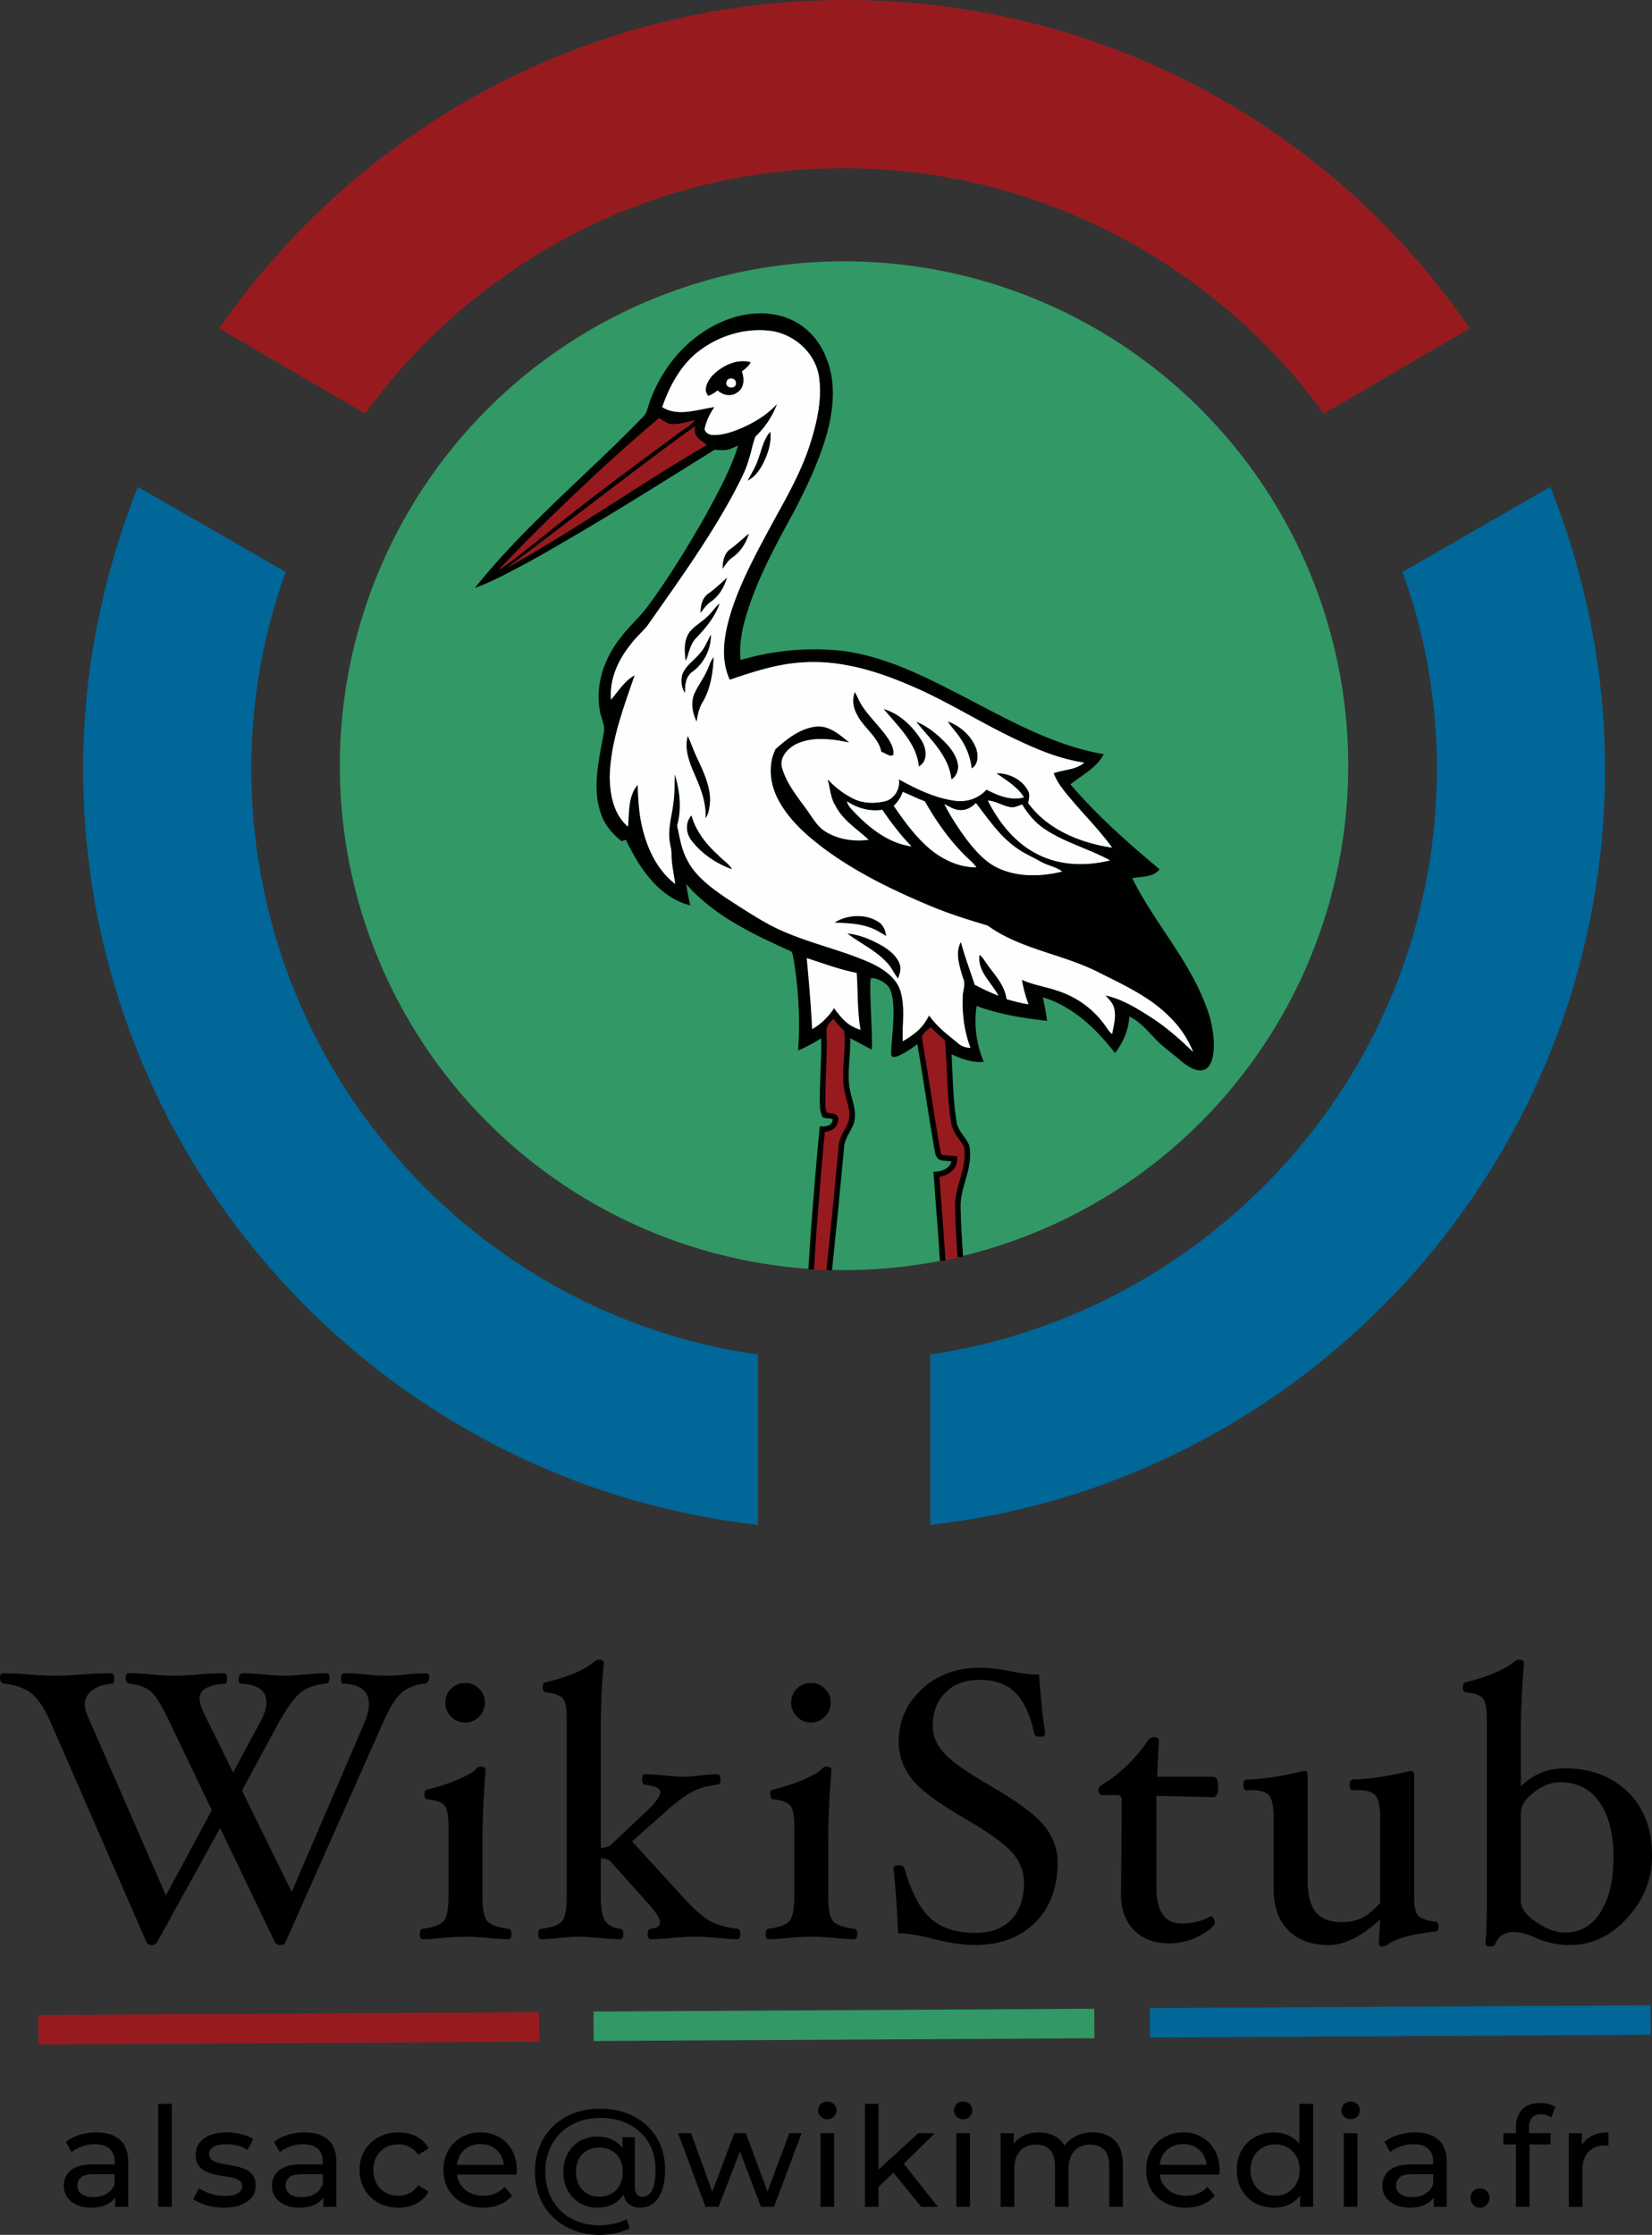
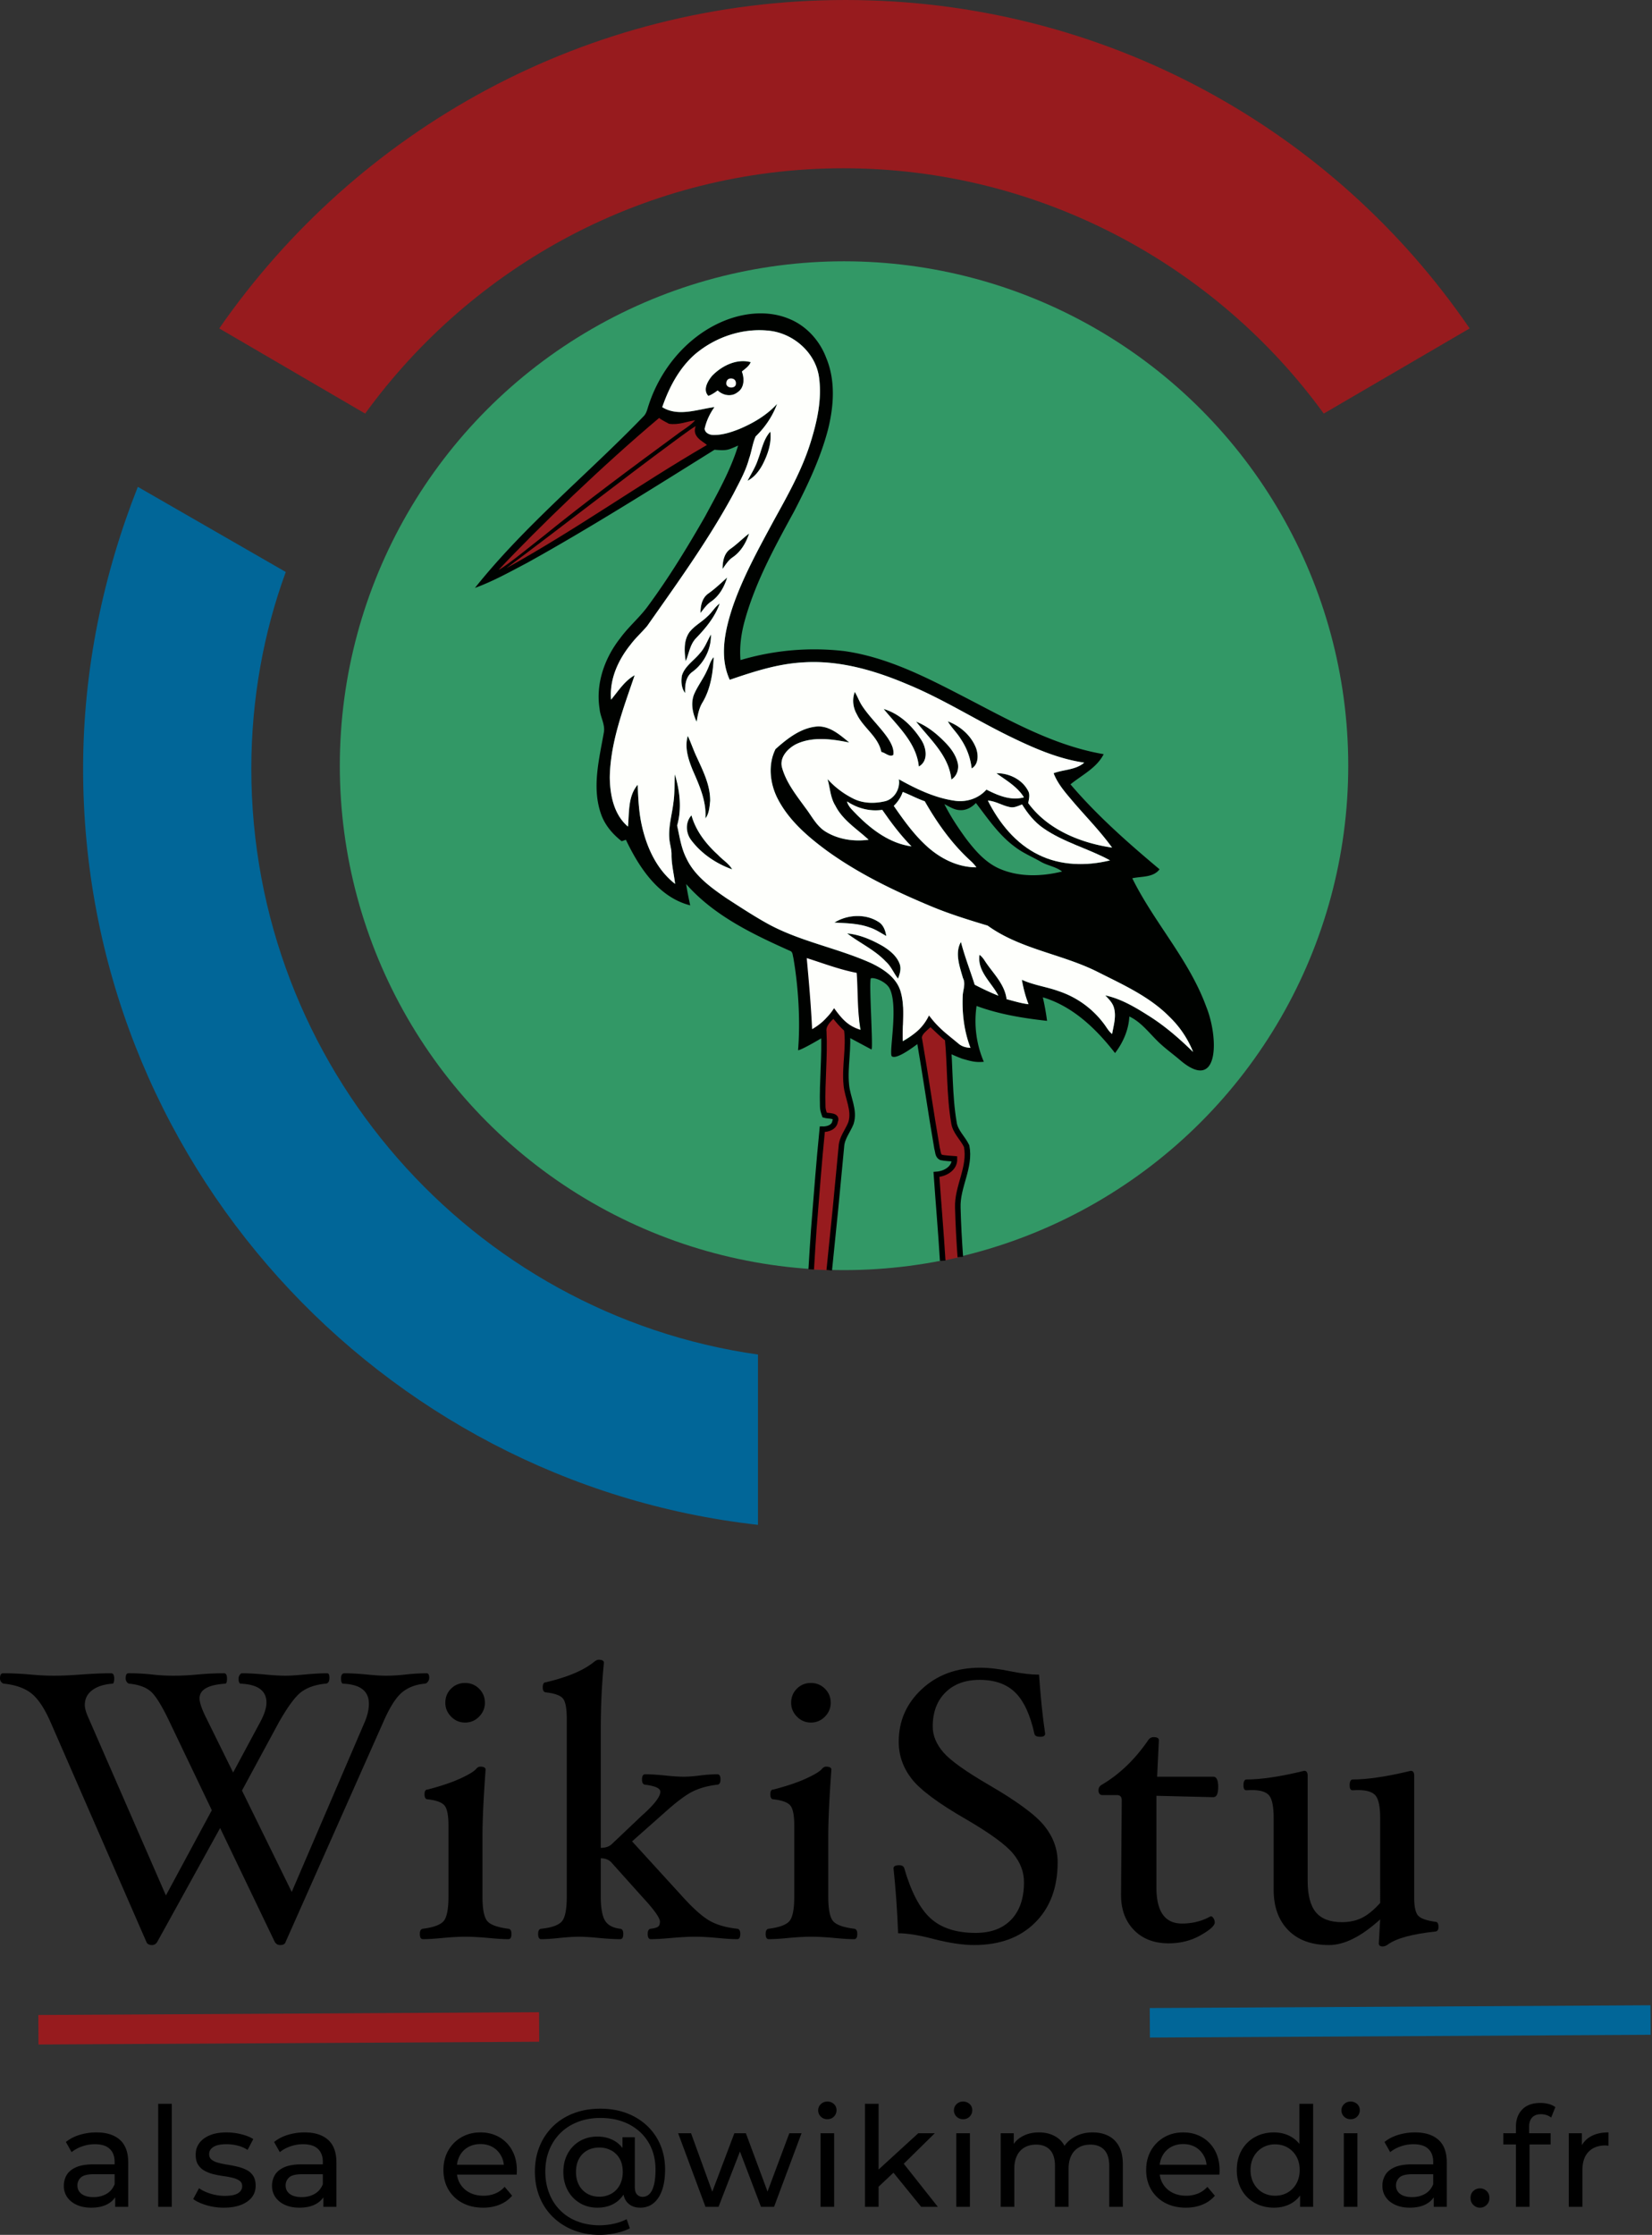
<svg xmlns="http://www.w3.org/2000/svg" viewBox="0 0 4760.85 6438.24">
  <rect x="0" y="0" width="4760.85" height="6438.24" fill="#333333" stroke="none" />
  <defs>
    <style>.cls-1,.cls-5{fill:#971b1e;}.cls-2{fill:#329866;}.cls-3{fill:#fefffc;}.cls-4{fill:#000200;}.cls-5{stroke:#000;stroke-width:16px;}.cls-6{fill:#016698;}.cls-7,.cls-8,.cls-9{fill:none;stroke-width:85px;}.cls-7{stroke:#971b1e;}.cls-8{stroke:#329866;}.cls-9{stroke:#016698;}</style>
  </defs>
  <title>Fichier 4</title>
  <g id="Calque_2" data-name="Calque 2">
    <g id="Calque_1-2" data-name="Calque 1">
      <g id="layer1">
        <g id="path4005">
          <path class="cls-1" d="M2436.5,0C1688.93,0,1029,373.79,631.82,946.14l420.51,245.3c309.54-426.35,811.81-706.69,1378.33-706.69s1074.63,280.34,1384.18,706.69l420.5-245.3C3844,373.79,3184.07,0,2436.5,0Z" />
        </g>
      </g>
      <circle class="cls-2" cx="2432.39" cy="2205.85" r="1453.08" />
    </g>
    <g id="Calque_3" data-name="Calque 3">
      <path class="cls-3" d="M2314.67,2753.78c47.68,15.08,109.72,34.55,159,44,4.19,55.22-3.62,120.68,7,175-36.86-11.21-57.85-15.41-81-47-9.31,14.74-53.45,64.64-71,46-11.91-12.64,3-96.54-7-91,14.07-64.94,5.92-56.17-3-121Z" />
    </g>
    <g id="Calque_2-2" data-name="Calque 2">
      <path class="cls-4" d="M2382.57,2981.57c-8.45,5.61-73.74,44.38-82.66,43.82,7-84.22.84-183.38-13.65-266.69-2.08-6.85-1.33-16.84-9.62-19.49-108.16-48.43-219.72-101.79-299.22-192.49,3,20.6,7.33,41.05,11.69,61.44-91.28-23.21-147.25-109-185.38-189-4,1.38-8,2.82-12,4.25-25.7-20-47.74-45.51-58.94-76.41-27.93-76.84-6.16-159.46,7.43-236.93,4.25-23.42-10.35-44.71-12.21-67.71-11.84-72.8,14.55-147.19,59.53-204.11,24.37-33.56,56.87-60.17,81-94,60.11-81.72,113-168.54,163.44-256.53,35.53-66.11,73.12-132,95.21-204.12-28.86,12.52-31.34,15.27-68,12-169.76,106-365.91,229.61-541.14,326.41-48.91,25.7-97.34,52.73-149.37,71.68,144.59-181.17,325.71-328.16,486.13-494.52,9-9,10.83-22,15-33.45,33.72-102.49,108.48-193.23,207.88-237.52,61.28-27.24,134.14-36,197.17-9.4,49.22,20.07,87.45,62.55,106.09,111.94,27.61,66.11,22,140.66,4.73,208.68-21.83,82-58.47,159.14-97.39,234.23-55.81,102.27-112.78,205.55-143.26,318.76-9.4,35.47-14.18,72.43-11,109.17a747.38,747.38,0,0,1,300.07-25.8C2556,1893.2,2667.29,1950,2775.4,2005.93c129.72,66.91,259.34,141.78,405.26,166.69-20.23,39.87-62.44,59.79-95.69,86.92,76.84,90.17,166.05,168.75,256.69,244.69-18,24.26-52.14,19.91-78.59,25.86,63,127.7,163.61,234.49,212.94,369.47,36.49,89.63,37.6,248.09-72.49,156.7-23.79-20.6-49.91-38.55-71.79-61.28-23.95-24.11-45.61-51.93-77.1-66.69-2,38.39-18,75.08-41.21,105.35-54.26-69.62-121.44-134.77-208.1-160.58,5.1,22.41,9.24,45,12.16,67.81-68.81-7.64-137.9-18.8-203.1-42.9a298.17,298.17,0,0,0,20.86,160.78c-24.32,2.5-38-2-60.94-8.43-1.77-.15-104.68-38.27-184.66-107.35-8.66-7.48,32.76-73.28,24.11-79.68-.75-.56,89.73,68.11,93,88-11.91,17.86-118.74,108.56-137,91.25-8.17-12.64,20.07-145.77-6.29-195.44-9.81-18.49-41.47-31.69-53.36-29-7.16,1.63,7.42,208.48,1.18,205.15l-57.11-30.55c-37-19.79-70.2-12.05-71.58-11.13ZM2004.23,1019.46c-46.46,40.19-75.93,96.22-95.69,153.56,46.31,28.52,101.26,6.16,150.43-.21-13.27,18.8-23.31,39.93-28.24,62.45,1.06,12,13.91,17.52,24.47,17.89,26.29.48,51.72-7.7,75.83-17.36,40.2-16.94,78.91-39.72,108.49-72.22-13,35.63-34.63,67.49-61.81,93.78-9.08,20.28-11.42,43.17-19,64.14-9.45,35.63-27.93,67.65-44.5,100.26-72.48,134-162,257.64-249.36,382-15.45,18.21-33.4,34.2-47.73,53.47-35.79,44.34-61.23,100.36-56.08,158.45,20.92-25,38.77-54,68-70.41-32.18,95.16-69.72,191.32-71.68,293.17.42,51.08,11.41,108.27,52.41,142.89,3.82-40.41-.38-87.67,28-120.43,1.54,39.4,3.29,79,12,117.56,14.18,63.57,43.33,127.18,95.85,167.91-3.3-28.36-10.62-56.29-10.36-85,.16-16.3-5.79-31.75-6.48-48-2.23-34.3,8.13-67.65,12-101.47,4-26.87,2.55-54.11,4.09-81.14,14.39,47.63,20.45,98.93,6.59,147.46,7,31.76,11.57,64.57,26.44,93.94,23.58,50.55,70.36,84.16,115,115,37.86,24.43,75.56,49.28,114.85,71.37,95.16,53.63,204.76,71.73,303.68,116.5,34.78,16.72,71,40.67,83.42,79.33,14.55,47.1,4.62,96.8,6.91,145.12,40.09-17.84,62.28-59.2,74.71-99.24,27.29,36.43,50.34,77.1,86,106.36,9.5,8.34,22,11.41,34.35,12.05-18.1-47.1-24.42-98.13-22.4-148.31.26-17.79,9.45-35.89.63-53-9.24-32.82-24-71.79-5.73-103.81,10.83,41.84,26.65,82.14,39.72,123.35,22.3,11.47,44.92,22.35,68.23,31.54-19.65-38.28-61.7-70.46-54.32-117.88a63.25,63.25,0,0,1,14.34,16.14c23.1,36.11,58.09,67,63.61,111.78,20.92,5.41,41.68,12.05,63.24,14.49-9-22.67-15-46.41-19.22-70.41,34.09,15.61,71.74,20.18,106.79,33a268.15,268.15,0,0,1,133.86,99.56c5.79,8.34,11.21,17.26,19.44,23.58,4.3-24.32,12.16-49.49,5.68-74.08-3.61-15.13-15.08-26.12-25.28-37.06,47.85,10.35,90.17,36.48,131,62.5,44.44,28.67,84.27,63.61,122,100.41a290.24,290.24,0,0,0-67.65-100.78c-58.51-59.42-136-93.62-209.21-130.68-102.27-50.93-221.27-64.57-315.26-132.44-55.38-16.67-110.93-33.77-164.34-56.23-104.08-43.49-206.62-92.87-298.38-159.09-55.49-40.83-109.81-87.45-142-149.58-22.67-43.6-29-98.93-6.58-143.69,34.67-30.91,74.87-62.77,123.25-65.31,35.57.15,63.34,25.22,89.31,46.4-49.91-9.92-104.66-18-152.5,4.41-24.48,12.27-49.33,38.23-41.26,67.86,12.21,43.81,41.31,79.87,67.49,116.08,18.48,23.9,32.12,53.05,59,69,36.38,22,81.25,28.57,123,22.73-33.34-31-74.5-56-95.74-98-14.65-23.26-15.13-51.24-22.67-76.83a248.58,248.58,0,0,0,71.74,55.06c28.3,15.24,62.28,16.2,93.08,9.08,27.56-6.1,45.35-36.21,40.68-63.51,49.86,27.78,102.75,53.32,159.72,61.65,34.15,5.42,69.72-5.73,92.72-31.91,32.92,16.89,70.57,32.82,108.05,22.3-18.95-30.85-50.92-48.69-79.27-69.35,35.47-.69,73.38,17.31,90.53,49.28,7.22,11.15,3.24,24.64,1.17,36.69,55.91,76.47,150.49,114.81,241.61,128.24-34.47-47.9-76.26-89.79-114.33-134.66-20.76-24.48-42.48-49.28-54.16-79.65,29-10.94,64.09-9.24,88.2-30.48-75.72-11.05-146.4-42.32-214.69-75.56-99.66-48.7-193.76-108.75-296.67-150.92-95.42-40.35-198.65-70-303.25-62-71.32,4.46-139.82,26.92-206.93,49.86-30.64-66.59-13.76-142.58,8.12-209.06,30-87.61,75.19-168.75,118.94-250,39.78-72.06,80.66-144.38,105.41-223.29,19.11-60.91,33.82-125.48,24.8-189.52-9.72-69.66-71.9-124.68-140.4-133.38-77-9.56-156.54,16.83-215.64,66.32M1880,1227.29c-82.42,84-148.29,160.94-237.55,237.51-49,39.83-88.19,65.61-129.45,113.13,149.66-110.62,271.57-221.14,404.12-318.54,16.25-12.69,12.51-3.38,26-19.21-27.29,4.15-13.93,5.37-41,2.11-5.2-2.84-17-10.17-22.21-15Zm-294.59,318.82c67.11-37.39,112.61-69.32,178.77-108.45,87.57-54.64,153.38-108.28,240-164.4-5.1-16.62-13.21-6.75-14.06-27.36-20.77,12.64-34.77,26.82-55.13,40.94Zm1016.12,735.28c-5.09,15.45-14.33,28.83-25.8,40.19,27.34,39.51,55.49,79,90.69,112.05,39.67,37.64,91.55,65,147.3,65a106.54,106.54,0,0,0-14.87-17.1c-54.53-49.12-97.59-109.65-133.81-173.21-21.77-7.54-42.05-18.59-63.51-26.92m-160.73,27.34c4.25,16.36,18.32,27.35,29.36,39.3,42.7,42.9,95,81.93,156.6,90.21-31.55-32.12-58.68-68.18-84.22-105.19-35.9,5.37-71.79-4.56-101.74-24.32m406-2.49c32.45,64.36,80.29,124.2,146.3,156.22,63.45,31.49,138,32.81,205.87,16.09-62.45-34.25-133.76-51.72-192.6-93-25.33-17.58-44.82-42.06-60.85-68.13-11.26,4.25-23,10.52-35.37,7.6-21.77-4.09-40.83-17.47-63.35-18.8m-80.55,27.56c-16.51-.53-30.43-10.15-44.66-17.26,17.53,35,39.35,67.81,62.4,99.46,26,34.09,55.27,68.18,95.31,86.07,56.92,25.17,122.13,23.21,181.6,8.6-17.89-13.91-41.36-16.72-60.8-27.77-24.9-14.44-51.87-25.33-74.81-43-46.25-33.66-78.43-81.88-112.84-126.69-11.84,12.63-28.41,21.93-46.2,20.55M2324.89,2760c5.74,62.92,11.84,129.2,15.52,204.79,24.8-13.7,47.68-35.67,63.29-60.41,23.15,31.59,40,51.35,76.89,62.55-10.62-54.32-7.55-109.07-11.74-164.29-49.28-9.45-96.28-27.56-144-42.64m55.54,226.47,54-6.21c-11.63-10.89-21.4-23.47-30.8-36.27-11.31,11.53-25.49,24.64-23.21,42.48m269.7,21.77,62,.8c-14.92-12.05-26.5-27.45-40.68-40.25-9.45,11.42-26.33,22.3-21.29,39.45" />
      <path class="cls-4" d="M2052.18,1082.7c27.82-28.83,70.89-50.29,111.3-39.35-4.78,12-16,19-25.44,27,7.54,20,7.44,46.89-12.42,59.74-17.31,14-42.06,9.45-57.35-5.26-8.23,6.37-17,12.11-26.77,15.82-16.88-17.41-2-42.74,10.68-57.93m43.54,13.92c1.06,9.45-7.6,12.08,3.82,13.62,9.45,2.71,5.75,1.42,12.23-3.78.69-10.73,10.25-11.67-2.07-12.74C2100.46,1091.12,2101.93,1091.84,2095.72,1096.62Z" />
      <path class="cls-4" d="M2184.88,1322.55c10.24-26.76,15.13-57,35-78.9,4.3,33.45-7.59,66.74-22.83,96-10.14,18.43-23.68,35.69-42.8,45.46C2165.07,1364.56,2177.81,1344.86,2184.88,1322.55Z" />
      <path class="cls-4" d="M2105,1581.21c19.12-13.23,35.16-30.22,53.74-44.08-8.55,26.5-23.36,51.67-46.52,67.81-13,8.45-21.13,21.72-29.84,34.15C2082.34,1617.9,2086.32,1594.22,2105,1581.21Z" />
      <path class="cls-4" d="M2041.19,1709.92c19.54-13.75,36.74-30.27,54.42-46.25-8.23,26.87-22.56,53-46.25,69.24-12.69,8.45-21.29,21.14-30.53,32.93-.32-20.61,4.46-43.28,22.36-55.92Z" />
      <path class="cls-4" d="M2038.74,1775.82c13-11.21,21.24-27.08,35.32-37.22-13.33,38.76-40.1,70.62-68,99.72-17.78,18.21-20.33,44.28-29.89,66.64-4.09-27.88-6.43-59.69,10.78-83.9,14.18-18.37,35.47-29,51.82-45.24Z" />
      <path class="cls-4" d="M2017.29,1881.59c14.29-15.55,21.08-35.78,31.6-53.73,1,41.47-19.39,82.25-52.63,107-20.39,13.86-22.51,39.19-21.71,61.71-10.94-14-12.16-33.35-9.35-50.24,8.39-27.66,34.78-43.17,52.09-64.73Z" />
      <path class="cls-4" d="M2038.32,1929.86c6.11-12.26,8.92-26.49,18.58-36.69-2,44.5-8.76,90.32-31.64,129.35-10.89,17.15-14.45,37.12-17.58,56.82-12-24.8-18-55-6.58-81.08,10.62-23.74,26.81-44.55,37.22-68.4Z" />
      <path class="cls-4" d="M2463.44,1993.26c7.54,12.38,12.32,26.29,20.13,38.56,22,34,52.51,61.43,75.4,94.78,9.08,14.23,18.26,30.69,15.5,48.21-10.78,7.33-23.15-6.53-34.51-8.6-8.92-44.55-52-69.29-70.73-108.75-11.15-19.38-13.81-43.17-5.79-64.2Z" />
      <path class="cls-4" d="M2546.65,2042.38c46.25,13.65,83.21,49.55,108.59,89.42,14.81,23,20.71,60.64-7.22,76.41-6.75-68.18-60.59-115.86-101.37-165.83Z" />
      <path class="cls-4" d="M2640.21,2078.86c31.91,12.59,59.1,34.68,82.89,59,16.3,16.46,30.85,35.89,36.69,58.73,4.73,17.94-1.8,39.18-18.1,49.06-6.54-68.66-61.49-115.86-101.48-166.79Z" />
      <path class="cls-4" d="M2731.6,2078.07c35.47,13.27,66.9,40.62,81,76.25,7.38,19.43,8,47.68-12.37,59.42a189,189,0,0,0-31.33-84.8c-10.89-18.16-26.82-32.55-37.33-50.87Z" />
      <path class="cls-4" d="M1982.14,2119.86c9.66,20.44,16.62,42.1,26.5,62.6,18.1,39.51,38.44,80.18,38,124.73-1.8,17.26-2.76,36.22-13.7,50.56,3.56-49.87-17.68-95.74-37.06-140.19-12.43-30.69-23.42-64.68-13.7-97.7Z" />
      <path class="cls-4" d="M1993,2421.68c-16.88-20.87-19-52.41-.32-73,12.59,45.29,42.16,82.84,76.36,114,13.28,14.34,31.12,24.54,41,41.74C2064.66,2488.37,2022.39,2460.12,1993,2421.68Z" />
      <path class="cls-4" d="M2404.6,2657.71c36.75-22.94,88.1-26.18,125.48-2.92,15.29,8.44,21.4,25.38,24,41.63-15.61-8.55-30.37-19-47.52-24.43-32.61-12.1-67.76-12.32-102-14.28Z" />
      <path class="cls-4" d="M2441.24,2688.93c36.86,3.45,71.53,18.64,103.34,36.91,19.86,12.42,39.77,28.35,48.05,51,5.15,14.17.43,29-4.78,42.37-12.47-15.77-19.64-35.31-34.88-48.9-32-34-75.25-53.37-111.73-81.41Z" />
      <path class="cls-3" d="M2004.23,1019.46c59.1-49.49,138.64-75.88,215.64-66.32,68.5,8.7,130.68,63.72,140.4,133.38,9,64-5.69,128.61-24.8,189.52-24.75,78.91-65.63,151.23-105.41,223.29-43.75,81.24-89,162.38-118.94,250-21.88,66.48-38.76,142.47-8.12,209.06,67.11-22.94,135.61-45.4,206.93-49.86,104.6-8,207.83,21.61,303.25,62,102.91,42.17,197,102.22,296.67,150.92,68.29,33.24,139,64.51,214.69,75.56-24.11,21.24-59.21,19.54-88.2,30.48,11.68,30.37,33.4,55.17,54.16,79.65,38.07,44.87,79.86,86.76,114.33,134.66-91.12-13.43-185.69-51.77-241.61-128.24,2.07-12.05,6.05-25.54-1.17-36.69-17.15-32-55.06-50-90.53-49.28,28.35,20.66,60.32,38.5,79.28,69.35-37.49,10.52-75.14-5.41-108.06-22.3-23,26.18-58.57,37.33-92.72,31.91-57-8.33-109.86-33.87-159.72-61.65,4.67,27.3-13.12,57.41-40.68,63.51-30.8,7.12-64.78,6.16-93.08-9.08a248.58,248.58,0,0,1-71.74-55.06c7.54,25.59,8,53.58,22.67,76.83,21.24,42.06,62.4,67,95.74,98-41.73,5.84-86.6-.69-123-22.73-26.87-15.93-40.51-45.08-59-69-26.18-36.21-55.28-72.27-67.49-116.07-8.07-29.63,16.78-55.6,41.26-67.87,47.84-22.41,102.59-14.33,152.5-4.4-26-21.19-53.74-46.25-89.31-46.41-48.38,2.54-88.58,34.4-123.25,65.31-22.41,44.76-16.09,100.09,6.58,143.69,32.18,62.13,86.5,108.75,142,149.58,91.76,66.22,194.3,115.6,298.38,159.09,53.41,22.46,109,39.56,164.34,56.23,94,67.87,213,81.51,315.26,132.44,73.22,37.06,150.7,71.26,209.21,130.68a290.24,290.24,0,0,1,67.65,100.78c-37.75-36.8-77.58-71.74-122-100.41-40.78-26-83.1-52.15-131-62.5,10.2,10.94,21.67,21.93,25.28,37.06,6.48,24.59-1.38,49.76-5.68,74.08-8.23-6.32-13.65-15.24-19.44-23.58a268.15,268.15,0,0,0-133.86-99.56c-35.05-12.8-72.7-17.37-106.79-33,4.2,24,10.25,47.74,19.22,70.41-21.56-2.44-42.32-9.08-63.24-14.49-5.52-44.77-40.51-75.67-63.61-111.78a63.42,63.42,0,0,0-14.34-16.14c-7.38,47.42,34.67,79.6,54.32,117.88-23.31-9.18-45.93-20.07-68.23-31.54-13.07-41.21-28.89-81.51-39.72-123.35-18.27,32-3.51,71,5.73,103.81,8.82,17.1-.37,35.2-.63,53-2,50.18,4.3,101.21,22.4,148.31-12.37-.63-24.85-3.71-34.35-12.05-35.63-29.26-57.81-44.73-85.1-81.15-21.76,44.84-54,60.2-75.58,74-2.29-48.32,7.64-98-6.91-145.12-12.37-38.66-48.64-62.6-83.42-79.33-98.92-44.76-208.52-62.87-303.68-116.5-39.29-22.09-77-46.94-114.85-71.37-44.66-30.8-91.44-64.41-115-115-14.87-29.37-19.43-62.18-26.44-93.94,13.86-48.53,7.8-99.83-6.59-147.46-1.54,27-.1,54.27-4.09,81.14-3.87,33.83-14.23,67.17-12,101.48.69,16.19,6.64,31.64,6.48,47.95-.26,28.72,7.06,56.65,10.36,85-52.52-40.73-81.67-104.34-95.85-167.9-8.71-38.56-10.46-78.17-12-117.57-28.36,32.76-24.16,80-28,120.43-41-34.62-52-91.81-52.41-142.89,2-101.85,39.5-198,71.68-293.17-29.2,16.41-47,45.4-68,70.41-5.15-58.09,20.29-114.11,56.08-158.45,14.33-19.27,32.28-35.26,47.73-53.47,87.41-124.36,176.88-248,249.36-382,16.57-32.61,35.05-64.63,44.5-100.26,7.54-21,9.88-43.86,19-64.14,27.18-26.29,48.8-58.15,61.81-93.78-29.58,32.5-68.29,55.28-108.49,72.22-24.11,9.66-49.54,17.84-75.83,17.36-10.56-.37-23.41-5.89-24.47-17.89,4.93-22.52,15-43.65,28.24-62.45-49.17,6.37-104.12,28.73-150.43.22,19.75-57.35,49.23-113.37,95.69-153.57m47.95,63.24c-12.64,15.19-27.56,40.52-10.68,57.93,9.78-3.71,18.54-9.45,26.77-15.82,15.29,14.71,40,19.28,57.35,5.26,19.86-12.85,20-39.78,12.42-59.74,9.45-8,20.66-15,25.44-27-40.41-10.93-83.48,10.52-111.3,39.35m132.7,239.86c-7.07,22.3-19.81,42-30.59,62.55,19.12-9.77,32.66-27,42.8-45.46,15.24-29.25,27.13-62.55,22.83-96-19.91,21.93-24.8,52.14-35,78.91M2105,1581.21c-18.69,13-22.67,36.69-22.62,57.88,8.71-12.43,16.83-25.7,29.84-34.15,23.16-16.14,38-41.31,46.52-67.81-18.58,13.86-34.62,30.86-53.74,44.08m-63.82,128.71c-17.9,12.64-22.68,35.31-22.36,55.92,9.24-11.79,17.84-24.48,30.53-32.92,23.69-16.25,38-42.38,46.25-69.25-17.68,16-34.88,32.5-54.42,46.25m-2.45,65.9c-16.35,16.2-37.64,26.87-51.82,45.24-17.21,24.22-14.87,56-10.78,83.9,9.56-22.36,12.11-48.43,29.89-66.64,27.93-29.1,54.7-61,68-99.72-14.08,10.14-22.31,26-35.32,37.22m-21.45,105.78c-17.31,21.55-43.7,37.06-52.09,64.73-2.81,16.88-1.59,36.26,9.35,50.23-.8-22.52,1.32-47.85,21.71-61.7,33.24-24.75,53.58-65.53,52.63-107-10.52,18-17.31,38.18-31.6,53.74m21,48.26c-10.41,23.85-26.6,44.66-37.22,68.4-11.42,26.12-5.37,56.28,6.58,81.08,3.13-19.7,6.69-39.66,17.58-56.82,22.88-39,29.63-84.85,31.64-129.35-9.66,10.2-12.47,24.43-18.58,36.69m425.12,63.41c-8,21-5.36,44.81,5.79,64.19,18.74,39.46,61.81,64.2,70.73,108.75,11.36,2.07,23.73,15.93,34.51,8.61,2.76-17.53-6.42-34-15.5-48.22-22.89-33.35-53.42-60.75-75.4-94.78-7.81-12.27-12.59-26.18-20.13-38.55m83.21,49.11c40.78,50,94.62,97.66,101.37,165.84,27.93-15.77,22-53.37,7.22-76.42-25.38-39.87-62.34-75.77-108.59-89.42m93.56,36.48c40,50.93,94.94,98.13,101.48,166.79,16.3-9.87,22.83-31.11,18.1-49.06-5.84-22.84-20.39-42.27-36.69-58.73-23.79-24.32-51-46.41-82.89-59m91.39-.79c10.51,18.32,26.44,32.71,37.33,50.87a189,189,0,0,1,31.33,84.8c20.39-11.74,19.75-40,12.37-59.42-14.13-35.63-45.56-63-81-76.25m-749.46,41.79c-9.72,33,1.27,67,13.7,97.7,19.38,44.45,40.62,90.33,37.06,140.19,10.94-14.34,11.9-33.3,13.7-50.55.48-44.56-19.86-85.23-38-124.74-9.88-20.49-16.84-42.16-26.5-62.6M1993,2421.68c29.42,38.44,71.69,66.69,117.09,82.78-9.93-17.2-27.77-27.4-41-41.73-34.2-31.17-63.77-68.72-76.36-114-18.64,20.55-16.56,52.09.32,73m411.63,236c34.2,2,69.35,2.18,102,14.28,17.15,5.42,31.91,15.88,47.52,24.43-2.6-16.25-8.71-33.19-24-41.63-37.38-23.26-88.73-20-125.48,2.92m36.64,31.22c36.48,28,79.76,47.37,111.73,81.41,15.24,13.59,22.41,33.13,34.88,48.9,5.21-13.38,9.93-28.19,4.78-42.37-8.28-22.68-28.19-38.61-48.05-51-31.81-18.27-66.48-33.45-103.34-36.91Z" />
      <path class="cls-3" d="M2093.12,1102.46c.84-7.25,5.5-13.15,15.63-12.11s13.2,9.46,11.91,17-9.69,10-16.8,8.68S2092.28,1109.71,2093.12,1102.46Z" />
      <path class="cls-3" d="M2601.55,2281.39c21.46,8.33,41.74,19.38,63.51,26.92,36.22,63.56,79.28,124.09,133.81,173.21a106.54,106.54,0,0,1,14.87,17.1c-55.75.05-107.63-27.35-147.3-65-35.2-33-63.35-72.54-90.69-112.05C2587.22,2310.22,2596.46,2296.84,2601.55,2281.39Z" />
      <path class="cls-3" d="M2440.82,2308.73c29.95,19.76,65.84,29.69,101.74,24.32,25.54,37,52.68,73.07,84.22,105.2-61.55-8.29-113.9-47.32-156.6-90.22-11-12-25.11-22.94-29.36-39.3Z" />
      <path class="cls-3" d="M2846.82,2306.24c22.52,1.33,41.58,14.71,63.35,18.8,12.38,2.92,24.11-3.35,35.37-7.6,16,26.07,35.52,50.55,60.85,68.13,58.84,41.26,130.15,58.73,192.6,93-67.87,16.73-142.42,15.4-205.87-16.09C2927.11,2430.44,2879.27,2370.6,2846.82,2306.24Z" />
-       <path class="cls-3" d="M2766.27,2333.8c17.79,1.38,34.36-7.91,46.2-20.55,34.41,44.81,66.59,93,112.84,126.69,22.94,17.63,49.91,28.52,74.82,43,19.43,11,42.9,13.86,60.8,27.77-59.48,14.61-124.68,16.57-181.61-8.6-40-17.89-69.29-52-95.31-86.07-23.05-31.65-44.87-64.47-62.4-99.46C2735.84,2323.66,2749.76,2333.27,2766.27,2333.8Z" />
      <path class="cls-1" d="M1928,1220.84c28.25,3.88,48-5.93,75.27-10.07-13.54,15.82-36.76,28.58-53,41.27-130.41,95.79-260.56,192-386.25,294-18.32,13.86-105.82,85.9-127,95.62,112.87-120.5,302.74-303.43,462.59-437.67,5.26,4.83,21.92,13.39,28.35,16.84Z" />
      <path class="cls-1" d="M1936.84,1275.83c19.76-14.13,47.24-35.66,68-48.29-11.54,30.93,20.48,43.42,32.45,54.31-199.71,116.21-374.13,241.9-578.1,355,142.89-106.2,346.37-264.6,477.64-361Z" />
    </g>
    <g id="Calque_4" data-name="Calque 4">
      <path class="cls-5" d="M2389.76,3659.3q18.6-177.9,35-356c1.17-25.07,18.45-45,27.45-67.54,12.27-37.57-10.11-73.68-13.24-110.7-5.28-53.32,8.48-106.65,1.24-159.91-14.28-12.56-26.28-27.09-37.83-41.86-13.89,13.3-31.3,28.44-28.5,49h0c3.52,71.53-5,143-2.93,214.52-.2,8.77,2.74,17.29,5.61,25.56,10.3,3.19,38.28-.18,30.19,17.53-2.28,17.41-20.74,23.66-37,23.17-9.66,96.41-16.83,193.07-24.59,289.61-2.86,38-4.87,76.09-7.33,114.14" />
      <path class="cls-5" d="M2767.47,3621.09c-3.27-47.22-6-94.45-7.16-141.76-2.35-60.55,37.44-116.39,25.44-177.5-11.15-23.48-33.53-42-36.79-68.71-13.37-78.33-10.33-161.41-17.9-240.17-18.33-13.91-32.55-30-50-44.73-11.61,13.18-37.53,27.47-31.34,47.27h0c18.07,104,32.68,208.57,50.74,312.65,2.81,8.7,1.7,21.08,11.48,26.17,12.65,2.7,25.76,2.76,38.68,4,1,27.4-26,43.09-51.92,45,5.71,82.91,13.08,165.76,18.06,248.74" />
    </g>
    <g id="Calque_5" data-name="Calque 5">
      <g id="path4003">
        <path class="cls-6" d="M397.2,1402.49c-99.28,251.14-157.69,525.64-157.69,811.82,0,1127.2,852.7,2055.82,1944.85,2178.47v-490.6c-823.49-116.8-1460.09-829.33-1460.09-1687.87,0-198.57,35-391.31,99.28-566.52Z" />
      </g>
      <g id="path3918">
-         <path class="cls-6" d="M4468,1402.49l-426.35,245.3c64.25,175.21,99.29,368,99.29,566.52,0,858.54-636.61,1565.23-1460.1,1687.87v490.6C3773,4270.13,4625.65,3341.51,4625.65,2214.31,4625.65,1928.13,4567.25,1653.63,4468,1402.49Z" />
-       </g>
+         </g>
    </g>
    <g id="Calque_6" data-name="Calque 6">
      <line class="cls-7" x1="110.67" y1="5847.28" x2="1553.67" y2="5839.28" />
-       <line class="cls-8" x1="1710.67" y1="5837.28" x2="3153.67" y2="5829.28" />
      <line class="cls-9" x1="3313.67" y1="5827.28" x2="4756.67" y2="5819.28" />
    </g>
    <g id="Calque_7" data-name="Calque 7">
      <path d="M1237,4833.19a18.87,18.87,0,0,1-4.14,11.78q-4.12,5.37-9.08,5.36-40.72,3.9-66.61,26.41t-53.4,85.89L823,5594.54q-2.76,8.79-15.5,8.79c-6.66,0-11.81-2.93-15.5-8.79L634.36,5266.18,453,5594.54q-5.43,8.79-15.23,8.79-12,0-15.77-8.79L146.36,4962.63q-25.87-59.49-54.47-83.11t-79.78-29.19q-4.41,0-8.27-4.54A15.74,15.74,0,0,1,0,4835.33q0-15,8.81-15,36.87,0,77.08,3.5,37.42,3.53,70.47,3.5,33.55,0,79.27-3.5,47.85-3.48,84.71-3.5,8.82,0,8.82,15c0,10-1.85,15-5.5,15q-36.87,2.79-58.05,18.93t-21.17,42.31q0,13.35,8.81,33.39l224.88,515.5L610.42,5214.9,489.75,4962.63q-32.46-68.37-53.36-88.11t-63.23-24.19c-2.58,0-5.07-1.51-7.44-4.54a16.46,16.46,0,0,1-3.56-10.46q0-15,7.68-15a605.15,605.15,0,0,1,67.66,3.5,537.55,537.55,0,0,0,63.25,3.5q33,0,69.86-3.5,37.95-3.48,74.81-3.5,8.79,0,8.8,15t-5.5,15q-73.71,5-73.7,42.36,0,16.74,17,51.85l79.82,161.73,79.51-148.05q16.53-31.68,16.53-53.39,0-51.14-73.73-54.5-6.62,0-6.6-15a17.74,17.74,0,0,1,3.3-10.17q3.29-4.83,6.59-4.83,26.4,0,64.93,3.5,36.89,3.53,60.56,3.5,17,0,50-2.92,41.79-4.08,69.86-4.08c4.39,0,6.59,4.3,6.59,12.86q0,17.16-12.09,17.14-42.92,4.45-69,23.91t-65.17,88.39L697.33,5158.19l143.39,292.13,211.42-492q11-27.27,11-50.08,0-54.53-73.7-57.88-6.62,0-6.6-15t9.91-15q26.93,0,63.8,3.5,34.1,3.53,57.22,3.5a518.4,518.4,0,0,0,56.11-3.5,572.43,572.43,0,0,1,59.42-3.5C1234.42,4820.33,1237,4824.63,1237,4833.19Z" />
      <path d="M1474,5571.07q0,15.26-8.8,15.26-22.55,0-57.75-3.5-39.37-3.51-66-3.5-27.24,0-65.5,3.5-34.67,3.49-57.21,3.5-8.81,0-8.79-15.26c0-9.1,2.92-14,8.79-14.74q46.74-6,60.22-22.59t13.49-70.52V5259.36q0-44.05-11.24-57.84t-49-18.19c-5.84,0-8.76-4.84-8.76-14.56,0-9,2.9-13.44,8.75-13.44q57.38-14.84,94-31.62t45.92-27.78q5.46-6.59,12-6.6c10.19,0,15.3,3,15.3,8.83q-9,123.53-9,191.86v173.14q0,54,13.46,70.58t61.33,22.59C1471.05,5557.07,1474,5562,1474,5571.07Zm-76.59-665.74q0,23-16.72,40t-40.28,17q-23.58,0-40.29-17t-16.71-40q0-24.09,16.43-40.54t40.57-16.46a55.39,55.39,0,0,1,40.28,16.46Q1397.39,4881.25,1397.4,4905.33Z" />
      <path d="M2133.4,5571.07q0,15.26-8.8,15.26-22,0-56.64-3.5-38-3.51-64.89-3.5t-67.64,3.5q-38,3.49-60,3.5-8.81,0-8.79-15.26c0-9.1,2.92-14,8.79-14.74q14.29-1.66,20.35-5.54t6.06-15q0-16.65-52.8-73.32l-88-98.11q-11-11-29.7-11v109.52q0,48.7,11.82,69.16t44.27,24.32c5.87.74,8.81,5.64,8.81,14.74q0,15.26-8.81,15.26-23.65,0-61.53-3.5-36-3.51-56.63-3.5-23.43,0-56.84,3.5-31.9,3.49-52.8,3.5-8.81,0-8.79-15.26c0-9.1,2.92-14,8.79-14.74q46.2-4.93,60-21.73t13.75-71.3V4951.85q0-44.58-10.74-58.34t-49.76-18.18c-5.88-.75-8.8-5.5-8.8-14.22,0-9.84,2.92-14.78,8.8-14.78q93.8-22,138.56-58.39,8.18-6.6,13.65-6.61c10.19,0,15.29,3,15.29,8.83q-9,90.42-9,191.88v341.29q19.77,0,31.34-10.47l81.94-77.7q3.84-3.84,12.65-11.58,45.69-42,45.69-62.11,0-14.52-44-20.14-8.82-1.08-8.81-15,0-15,8.81-15,23.12,0,58.34,3.5,32.46,3.53,53.94,3.5,15.95,0,41.28-2.92a423.72,423.72,0,0,1,55-4.08q8.82,0,8.82,15,0,13.92-8.82,15-40.18,4.5-70.2,19.05t-81.2,60.45l-94.6,83.77,144.08,157.87q45.63,50.56,77,69.44t81.95,24.42C2130.46,5557.07,2133.4,5562,2133.4,5571.07Z" />
      <path d="M2470.58,5571.07q0,15.26-8.8,15.26-22.55,0-57.75-3.5-39.37-3.51-66.05-3.5-27.22,0-65.5,3.5-34.67,3.49-57.2,3.5-8.81,0-8.8-15.26c0-9.1,2.93-14,8.8-14.74q46.74-6,60.22-22.59t13.48-70.52V5259.36q0-44.05-11.23-57.84t-49-18.19c-5.84,0-8.77-4.84-8.77-14.56q0-13.43,8.75-13.44,57.38-14.84,94-31.62t45.93-27.78q5.46-6.59,12-6.6c10.18,0,15.29,3,15.29,8.83q-9,123.53-9,191.86v173.14q0,54,13.47,70.58t61.33,22.59C2467.64,5557.07,2470.58,5562,2470.58,5571.07ZM2394,4905.33q0,23-16.71,40t-40.29,17q-23.57,0-40.28-17t-16.72-40q0-24.09,16.44-40.54t40.56-16.46a55.39,55.39,0,0,1,40.29,16.46Q2394,4881.25,2394,4905.33Z" />
      <path d="M3048,5364.68q0,109.45-65,174t-175.64,64.61q-49,0-117.3-17.54-62.22-16.46-101.86-16.46-3.33-93.59-13.22-187.18,0-8.82,16.61-8.82,11.63,0,14.39,8.82,29.67,102.47,75.88,144.32t129.65,41.86q66.43,0,103-38.51T2951,5422q0-44.56-31.92-82.81t-135.92-98.76q-119.44-68.73-156.3-116.58T2590,5017.69q0-89.62,66.38-151.5t168.31-61.86q38.55,0,88.7,10.57,46.83,9.43,81,9.43Q3001,4921,3012,4994.55q0,8.79-14.14,8.78-15.23,0-16.86-8.81-18.27-82.55-55.34-118.86t-102.45-36.33q-62.07,0-98.64,36.32t-36.57,98q0,39.07,30.69,74.56t133,94.91q121.1,70.41,158.7,117.69T3048,5364.68Z" />
      <path d="M3510.67,5147.83q0,29.52-14.28,29.5l-163.72-4v264.44q0,103.57,73.56,103.56,45.57,0,82.91-21c2.92,0,5.58,1.93,8,5.74a22.75,22.75,0,0,1,3.58,12.26q0,13.65-40.89,36.83t-91.92,23.17q-62.57,0-99.88-38.23t-37.31-101v-4.95l2-267.42q0-15.4-13.19-15.41h-41.73q-12.09,0-12.08-13.92,0-10.71,9.91-16.08,76.55-45.46,133.26-128.12,6-8.86,15.41-8.88,15.42,0,15.42,8.82l-5,105.18h161.7Q3510.67,5118.33,3510.67,5147.83Z" />
      <path d="M4145.56,5551.19q0,12-8.8,13.14-100,10.65-136.83,37.16-7.68,5.84-15.39,5.84-11,0-11-8.78l4-69.22q-81.42,74-147.46,74-75.37,0-117.46-42.78t-42.08-116.19V5237.93q0-49.12-12.67-65.13t-50.1-16q-7.17,0-16,.54-8.27,0-8.26-13.89c0-11.4,2.9-17.11,8.75-17.11q63.49,0,166.39-25c6.56,0,9.86,4.6,9.86,13.78v303.16q0,62.3,23.76,90.67t74.66,28.39q32.63,0,57.5-12.14t53.08-43.09V5238q0-48.6-12.92-64.89t-51.43-16.29q-6.6,0-15.4.54-8.25,0-8.25-13.89,0-17.1,8.81-17.11,63.83,0,167.28-25c6.59,0,9.91,4.6,9.91,13.78v351.75q0,38.07,10.75,51t50.43,18.47Q4145.56,5536.33,4145.56,5551.19Z" />
-       <path d="M4760.85,5346.07q0,101.58-71.48,179.42t-165.49,77.84a243.47,243.47,0,0,1-101.17-22.09q-33.55-15.45-59.39-15.45-41.25,0-54.42,35c-1.85,4.38-6.42,6.56-13.75,6.56q-14.3,0-14.3-8.79,4-46.2,4-111.1V4951.22q0-44.52-11.23-58.29t-49-17.6c-5.85,0-8.77-4.45-8.77-13.39q0-15.6,8.75-15.61,97.26-25.34,138.28-58.39,8.21-6.6,13.67-6.61,15.28,0,15.3,8.78-9,119.7-9,192.16v164.16q51.87-52.08,126.92-52.1,112,0,181.55,67.91T4760.85,5346.07Zm-111,4.76q0-101.62-40.28-159.06t-113.08-57.44q-39.18,0-76.4,29.46t-37.24,58.64v255.36q0,29.29,44.41,59.42t82.47,30.12q66.18,0,103.15-59.09T4649.85,5350.83Z" />
      <path d="M262.73,6359.84q-23.6,0-41.4-8t-27.6-22.2a56,56,0,0,1-9.8-32.6,60.59,60.59,0,0,1,8.2-31.2q8.2-14,27-22.4t50.4-8.4h66.8v28.4h-65.2q-28,0-38,9.4a30.36,30.36,0,0,0-10,23q0,15.6,12.2,24.6t34.2,9q21.2,0,37.4-9.4t23.4-27.8l7.2,27.2q-7.61,18.81-26.6,29.6T262.73,6359.84Zm69.2-2.4v-44.8l-1.6-8.4v-76.4q0-24-14.2-37.4t-42.6-13.4a110.61,110.61,0,0,0-36.6,6.2,100.51,100.51,0,0,0-30.6,16.6l-16.4-29.2q16.8-13.59,39.8-20.6a164.84,164.84,0,0,1,48.2-7q43.6,0,67.6,21.4t24,65.4v127.6Z" />
      <path d="M455.93,6357.44v-296.8h39.2v296.8Z" />
      <path d="M645.13,6359.84a173.81,173.81,0,0,1-50.6-7.2q-23.81-7.2-37.8-17.6l16.8-31.2q13.59,9.6,33.6,15.8a136.78,136.78,0,0,0,40.8,6.2q26,0,38-7.6t12-20.4q0-10-7.4-15.4t-19.2-8.4a243.53,243.53,0,0,0-26.2-5q-14.4-2-28.8-5.4a105.06,105.06,0,0,1-26.2-9.8,51.74,51.74,0,0,1-19-17.4q-7.2-11-7.2-29.4,0-19.2,10.8-33.6t30.6-22.4q19.8-8,47.4-8a178.68,178.68,0,0,1,42.2,5.2q21.39,5.2,35,14l-16.4,31.2a95.37,95.37,0,0,0-30-12.8,138.35,138.35,0,0,0-31.2-3.6q-24.81,0-37.2,7.8t-12.4,20.6q0,10.8,7.4,16.4t19.2,8.8a234.23,234.23,0,0,0,26.2,5.4q14.4,2.21,28.6,5.6a122.09,122.09,0,0,1,26.2,9.4,48.37,48.37,0,0,1,19.2,17q7.2,11,7.2,28.6,0,19.6-11.2,33.6t-31.6,21.8Q673.53,6359.84,645.13,6359.84Z" />
      <path d="M862.73,6359.84q-23.61,0-41.4-8t-27.6-22.2q-9.81-14.19-9.8-32.6a60.59,60.59,0,0,1,8.2-31.2q8.19-14,27-22.4t50.4-8.4h66.8v28.4h-65.2q-28,0-38,9.4a30.36,30.36,0,0,0-10,23q0,15.6,12.2,24.6t34.2,9q21.19,0,37.4-9.4t23.4-27.8l7.2,27.2q-7.6,18.81-26.6,29.6T862.73,6359.84Zm69.2-2.4v-44.8l-1.6-8.4v-76.4q0-24-14.2-37.4t-42.6-13.4a110.53,110.53,0,0,0-36.6,6.2,100.51,100.51,0,0,0-30.6,16.6l-16.4-29.2q16.8-13.59,39.8-20.6a164.84,164.84,0,0,1,48.2-7q43.59,0,67.6,21.4t24,65.4v127.6Z" />
-       <path d="M1148.33,6359.84q-32.4,0-57.8-14a102.92,102.92,0,0,1-39.8-38.4q-14.4-24.39-14.4-56,0-32,14.4-56.2a103.5,103.5,0,0,1,39.8-38.2q25.4-14,57.8-14,28.8,0,51.6,11.6a81.23,81.23,0,0,1,35.2,34.4l-30,18.8a64.88,64.88,0,0,0-25-22.8,70.35,70.35,0,0,0-32.2-7.6q-20.4,0-36.8,9.2a66.64,66.64,0,0,0-25.8,25.8q-9.4,16.61-9.4,39t9.4,39a66.51,66.51,0,0,0,25.8,25.8q16.39,9.21,36.8,9.2a71.73,71.73,0,0,0,32.2-7.4q15-7.4,25-23l30,18.8a82.9,82.9,0,0,1-35.2,34.2Q1177.13,6359.84,1148.33,6359.84Z" />
      <path d="M1392.32,6359.84q-34.39,0-60.2-14a100.86,100.86,0,0,1-40-38.4q-14.2-24.39-14.2-56t13.8-56a101.17,101.17,0,0,1,38-38.4q24.19-14,55-14,30.4,0,54.2,13.8a97.21,97.21,0,0,1,37.2,38.4q13.39,24.6,13.4,57.4c0,1.6-.07,3.54-.2,5.8s-.2,4.34-.2,6.2h-180.4v-28.4h159.6l-16,9.6q.4-20-8.4-35.8a63.64,63.64,0,0,0-24-24.6q-15.2-8.79-35.2-8.8t-35.6,8.8a61.1,61.1,0,0,0-24.2,24.8q-8.6,16-8.6,36.8v6.4q0,21.21,9.6,37.4a67.07,67.07,0,0,0,27,25.4q17.4,9.21,40.2,9.2a88.26,88.26,0,0,0,34.2-6.4,74.69,74.69,0,0,0,27-19.2l21.6,25.6a92.76,92.76,0,0,1-35.8,25.6Q1418.72,6359.84,1392.32,6359.84Z" />
      <path d="M1728.72,6438.24q-41.61,0-76-13.6a177,177,0,0,1-59.4-38,166.07,166.07,0,0,1-38.4-57.8q-13.41-33.39-13.4-73t13.6-72.8a169,169,0,0,1,38.6-57.6q25-24.39,59.8-37.6t76.8-13.2q41.19,0,75.2,12.8a176.22,176.22,0,0,1,59,36.2,161.25,161.25,0,0,1,38.6,55.6q13.59,32.2,13.6,70.6,0,34-8.4,58.6t-24.4,38q-16,13.41-38.8,13.4t-36.2-13.8q-13.41-13.8-13.4-39v-26.8l2-24.4-3.6-46.4V6157h35.6v143.2q0,15.6,6.6,22a21.87,21.87,0,0,0,15.8,6.4,26.87,26.87,0,0,0,20.4-9q8.4-9,12.6-26.6t4.2-42.4q0-33.6-11.4-61a134.52,134.52,0,0,0-32.6-47.2,146.19,146.19,0,0,0-50.2-30.4q-29-10.59-64.6-10.6t-65,11.4q-29.4,11.4-50.2,32a143.56,143.56,0,0,0-32.2,48.8q-11.4,28.2-11.4,62.2t11.2,62.6a138.68,138.68,0,0,0,81.4,81q29,11.21,64.6,11.2a192.65,192.65,0,0,0,38.8-4.2,150.48,150.48,0,0,0,38.4-13.4l9.2,26.4a168.93,168.93,0,0,1-41.8,14A222.15,222.15,0,0,1,1728.72,6438.24Zm-7.2-78.4q-28.41,0-50.6-13.4a94.69,94.69,0,0,1-34.8-36.6q-12.6-23.19-12.6-52.8,0-30,12.6-53a92.26,92.26,0,0,1,34.8-36q22.2-13,50.6-13,27.2,0,48.2,11.8t32.6,34.6q11.6,22.8,11.6,55.6t-11.6,55.8q-11.61,23-32.2,35T1721.52,6359.84Zm5.6-31.6a69.68,69.68,0,0,0,34.6-8.6,61.13,61.13,0,0,0,24.2-24.8q8.79-16.2,8.8-37.8,0-22.4-8.8-38a60.79,60.79,0,0,0-24.2-24,71.07,71.07,0,0,0-34.6-8.4q-20,0-35.2,8.6a59.49,59.49,0,0,0-23.6,24.4q-8.4,15.81-8.4,37.4,0,21.21,8.4,37.2a61.77,61.77,0,0,0,23.6,25Q1707.11,6328.24,1727.12,6328.24Z" />
      <path d="M2033.12,6357.44l-78.8-212h37.2l69.6,191.6h-17.2l72.4-191.6h33.2l71.2,191.6h-17.6l71.6-191.6h35.2l-79.2,212h-37.6l-66.4-174.4h11.6l-67.6,174.4Z" />
      <path d="M2384.31,6105a25.87,25.87,0,0,1-18.8-7.4,24.39,24.39,0,0,1-7.6-18.2,24,24,0,0,1,7.6-17.8,25.91,25.91,0,0,1,18.8-7.4,26.74,26.74,0,0,1,18.8,7,23.13,23.13,0,0,1,7.6,17.8,25.41,25.41,0,0,1-7.4,18.4Q2395.92,6105,2384.31,6105Zm-19.6,252.4v-212h39.2v212Z" />
      <path d="M2492.71,6357.44v-296.8h39.2v296.8Zm31.6-50.8.8-50.4,121.2-110.8h47.6l-93.6,92-21.6,18Zm130.4,50.8-83.2-102.4,25.2-31.6,106,134Z" />
      <path d="M2775.51,6105a25.85,25.85,0,0,1-18.8-7.4,24.39,24.39,0,0,1-7.6-18.2,24,24,0,0,1,7.6-17.8,25.89,25.89,0,0,1,18.8-7.4,26.75,26.75,0,0,1,18.8,7,23.17,23.17,0,0,1,7.6,17.8,25.41,25.41,0,0,1-7.4,18.4Q2787.1,6105,2775.51,6105Zm-19.6,252.4v-212h39.2v212Z" />
      <path d="M3149.11,6143q25.59,0,45.2,10t30.6,30.4q11,20.4,11,52v122h-39.2v-117.6q0-30.8-14.2-46.2t-40.2-15.4q-18.81,0-33,8a54,54,0,0,0-22,23.6q-7.8,15.6-7.8,38.4v109.2h-39.2v-117.6q0-30.8-14.2-46.2t-40.2-15.4q-18.81,0-33,8a54,54,0,0,0-22,23.6q-7.8,15.6-7.8,38.4v109.2h-39.2v-212h37.6v56.4l-6.4-14.8a72.31,72.31,0,0,1,30.8-32.4q20.79-11.6,48.4-11.6,30.39,0,52.4,15t28.8,45.4l-16-6.4q9.6-24,33.6-39T3149.11,6143Z" />
      <path d="M3417.51,6359.84q-34.41,0-60.2-14a100.79,100.79,0,0,1-40-38.4q-14.2-24.39-14.2-56t13.8-56a101.1,101.1,0,0,1,38-38.4q24.2-14,55-14,30.39,0,54.2,13.8a97.34,97.34,0,0,1,37.2,38.4q13.39,24.6,13.4,57.4c0,1.6-.07,3.54-.2,5.8s-.2,4.34-.2,6.2h-180.4v-28.4h159.6l-16,9.6q.39-20-8.4-35.8a63.64,63.64,0,0,0-24-24.6q-15.21-8.79-35.2-8.8t-35.6,8.8a61.1,61.1,0,0,0-24.2,24.8q-8.61,16-8.6,36.8v6.4q0,21.21,9.6,37.4a67.07,67.07,0,0,0,27,25.4q17.4,9.21,40.2,9.2a88.26,88.26,0,0,0,34.2-6.4,74.86,74.86,0,0,0,27-19.2l21.6,25.6a92.84,92.84,0,0,1-35.8,25.6Q3443.91,6359.84,3417.51,6359.84Z" />
      <path d="M3671.5,6359.84q-30.8,0-55.2-13.6a97.8,97.8,0,0,1-38.2-38q-13.8-24.39-13.8-56.8t13.8-56.8a97.93,97.93,0,0,1,38.2-38q24.4-13.59,55.2-13.6,26.8,0,48.4,12t34.6,36q13,24,13,60.4,0,36-12.6,60.2t-34.2,36.2Q3699.1,6359.84,3671.5,6359.84Zm3.2-34.4q20,0,36-9.2a67,67,0,0,0,25.4-26q9.41-16.8,9.4-38.8,0-22.39-9.4-39a67.49,67.49,0,0,0-25.4-25.8q-16-9.2-36-9.2a71,71,0,0,0-36,9.2,67.63,67.63,0,0,0-25.4,25.8q-9.39,16.61-9.4,39,0,22,9.4,38.8a67.14,67.14,0,0,0,25.4,26Q3654.71,6325.45,3674.7,6325.44Zm72,32V6301l2-50-4-50v-140.4h39.6v296.8Z" />
      <path d="M3892.3,6105a25.85,25.85,0,0,1-18.8-7.4,24.39,24.39,0,0,1-7.6-18.2,24,24,0,0,1,7.6-17.8,25.89,25.89,0,0,1,18.8-7.4,26.75,26.75,0,0,1,18.8,7,23.17,23.17,0,0,1,7.6,17.8,25.41,25.41,0,0,1-7.4,18.4Q3903.89,6105,3892.3,6105Zm-19.6,252.4v-212h39.2v212Z" />
      <path d="M4062.7,6359.84q-23.61,0-41.4-8t-27.6-22.2q-9.81-14.19-9.8-32.6a60.59,60.59,0,0,1,8.2-31.2q8.19-14,27-22.4t50.4-8.4h66.8v28.4h-65.2q-28,0-38,9.4a30.36,30.36,0,0,0-10,23q0,15.6,12.2,24.6t34.2,9q21.2,0,37.4-9.4t23.4-27.8l7.2,27.2q-7.6,18.81-26.6,29.6T4062.7,6359.84Zm69.2-2.4v-44.8l-1.6-8.4v-76.4q0-24-14.2-37.4t-42.6-13.4a110.53,110.53,0,0,0-36.6,6.2,100.51,100.51,0,0,0-30.6,16.6l-16.4-29.2q16.8-13.59,39.8-20.6a164.84,164.84,0,0,1,48.2-7q43.59,0,67.6,21.4t24,65.4v127.6Z" />
      <path d="M4265.1,6359.84a26.15,26.15,0,0,1-19.2-8q-8-8-8-20,0-12.39,8-20a28.05,28.05,0,0,1,38.4,0q8,7.6,8,20a27.14,27.14,0,0,1-8,20A26.18,26.18,0,0,1,4265.1,6359.84Z" />
      <path d="M4332.3,6177.84v-32.4h136.4v32.4Zm36.4,179.6V6127q0-31.2,18.2-50t52.2-18.8a92.49,92.49,0,0,1,24,3,55.72,55.72,0,0,1,19.2,9l-12,30a44.84,44.84,0,0,0-13.2-7,49.19,49.19,0,0,0-16-2.6q-16.8,0-25.6,9.4t-8.8,27.4v28.4l1.2,18v183.6Z" />
      <path d="M4521.09,6357.44v-212h37.6V6203l-4-14.8a67.34,67.34,0,0,1,29.8-33.6q20.61-11.6,51-11.6v38.4c-1.6-.26-3.13-.46-4.6-.6s-2.87-.2-4.2-.2q-30.79,0-48.6,18.2t-17.8,53.4v105.2Z" />
    </g>
  </g>
</svg>